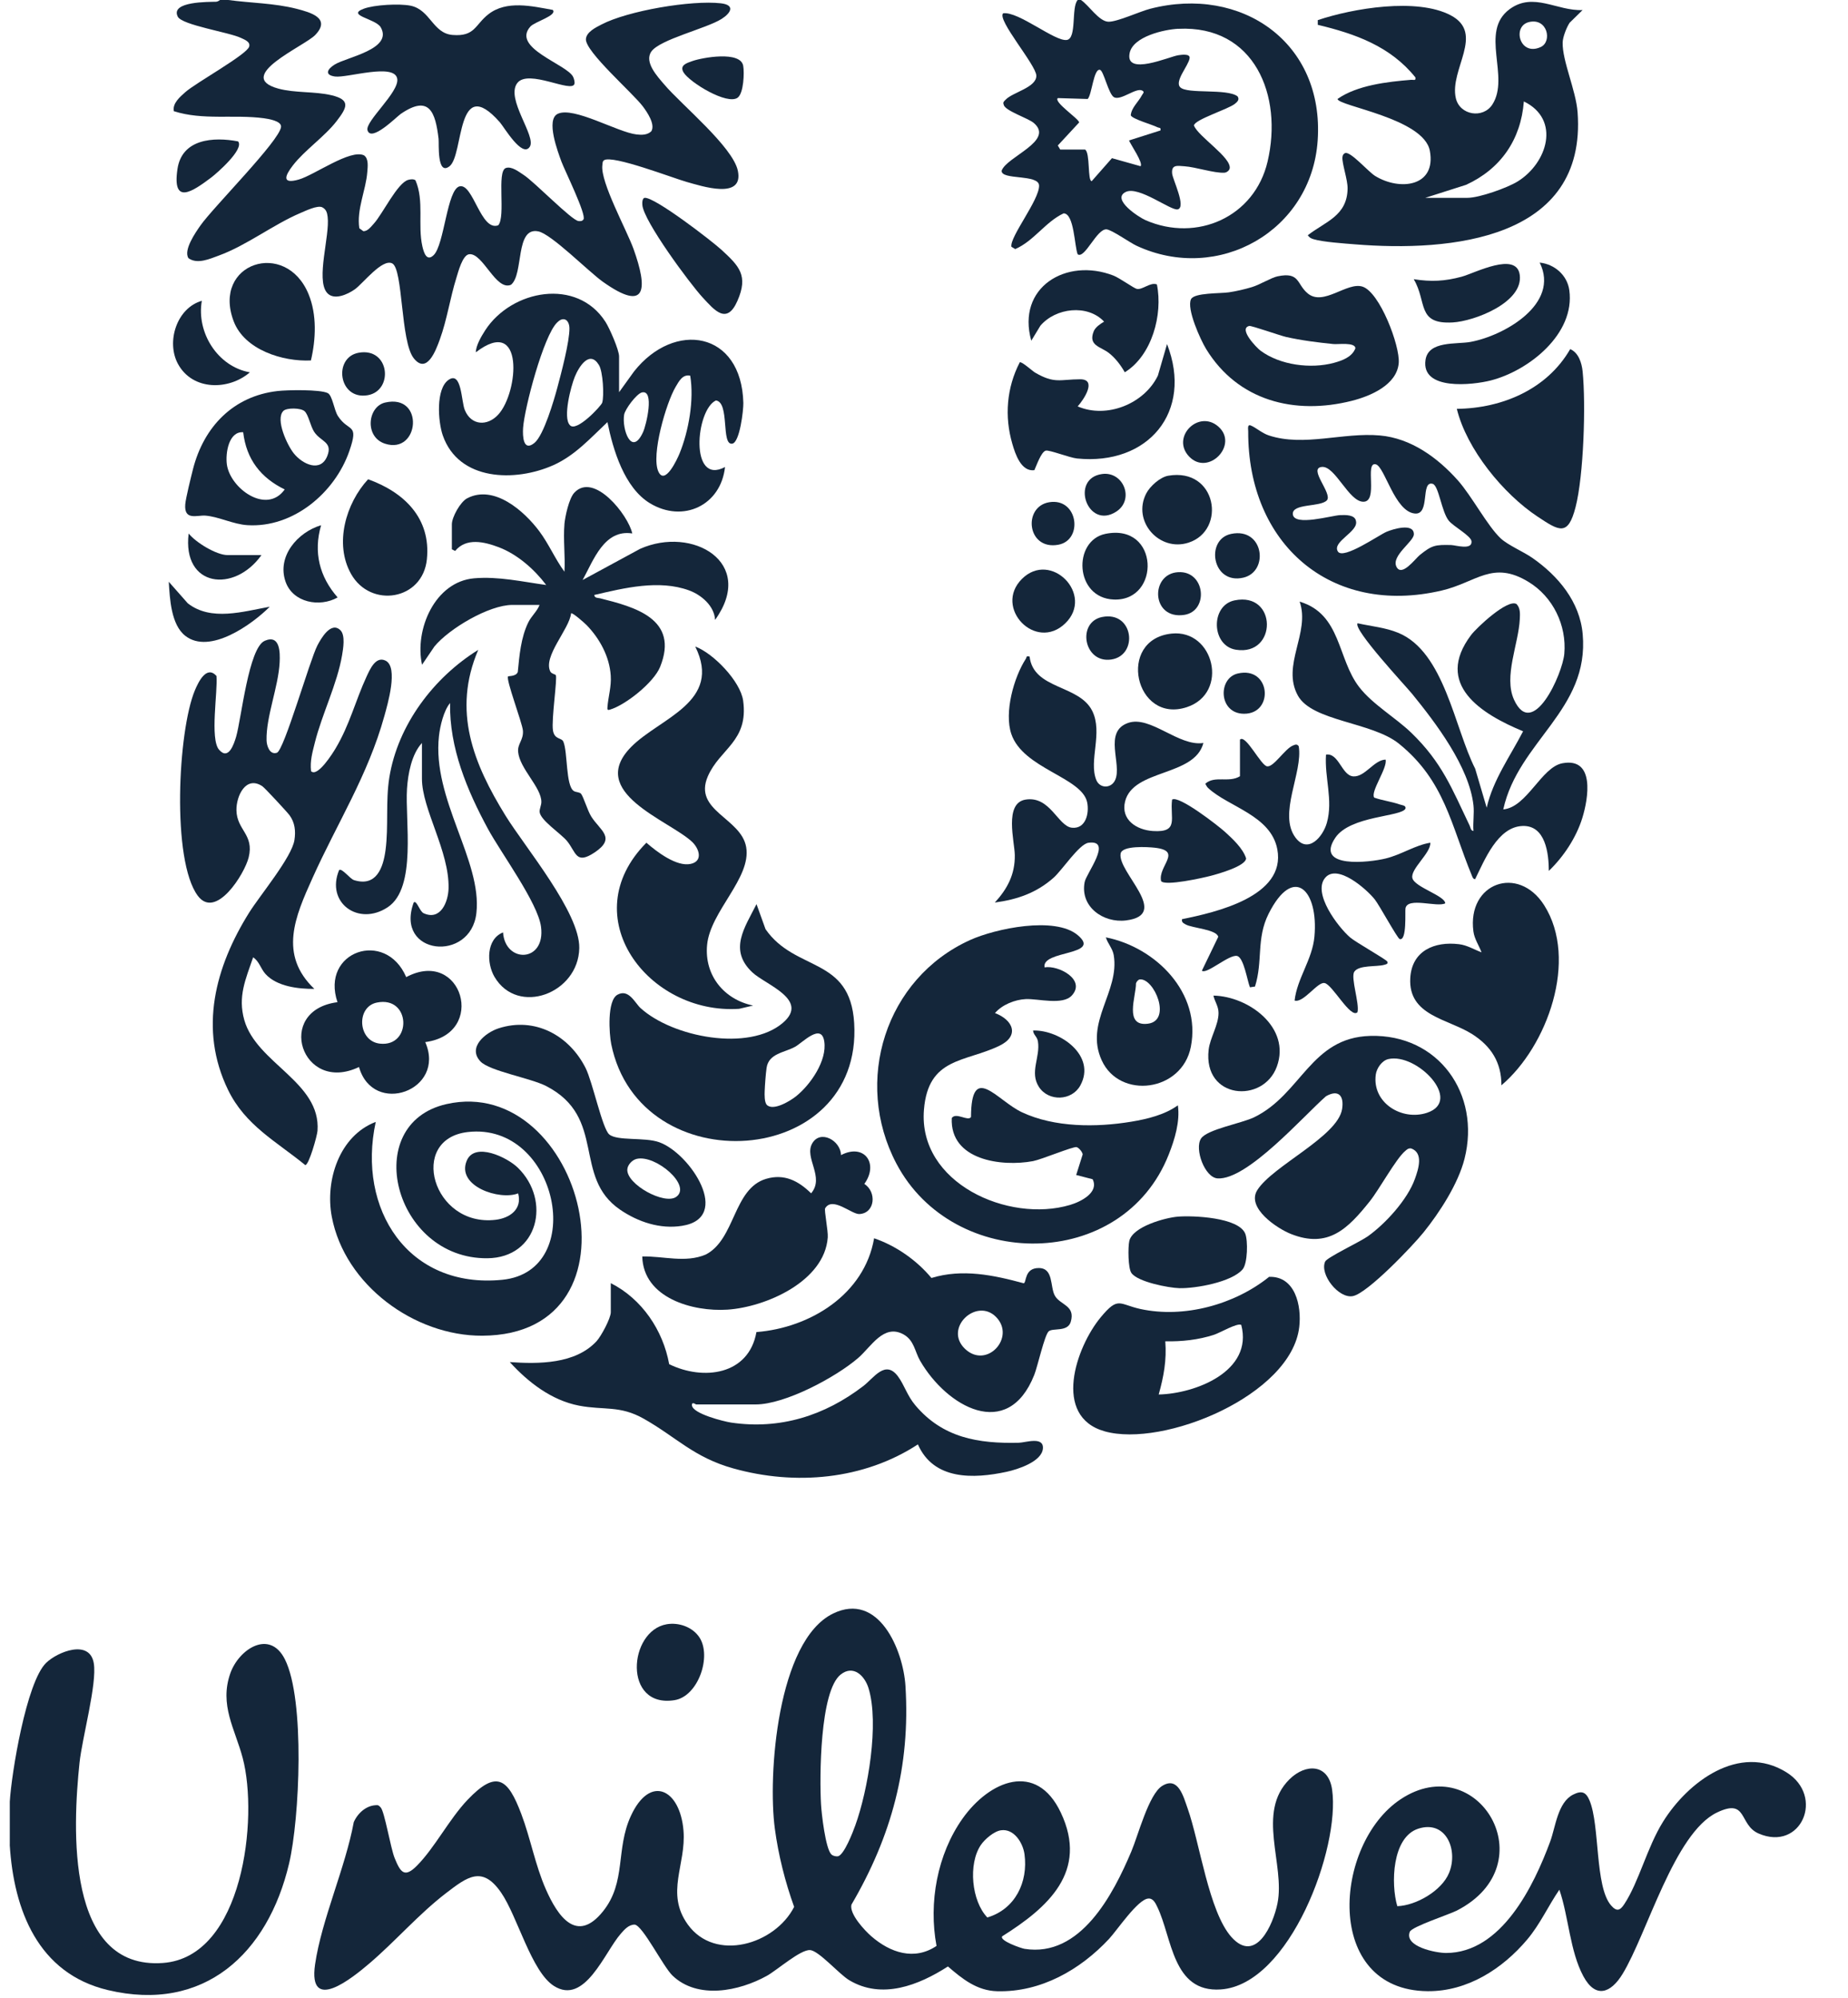
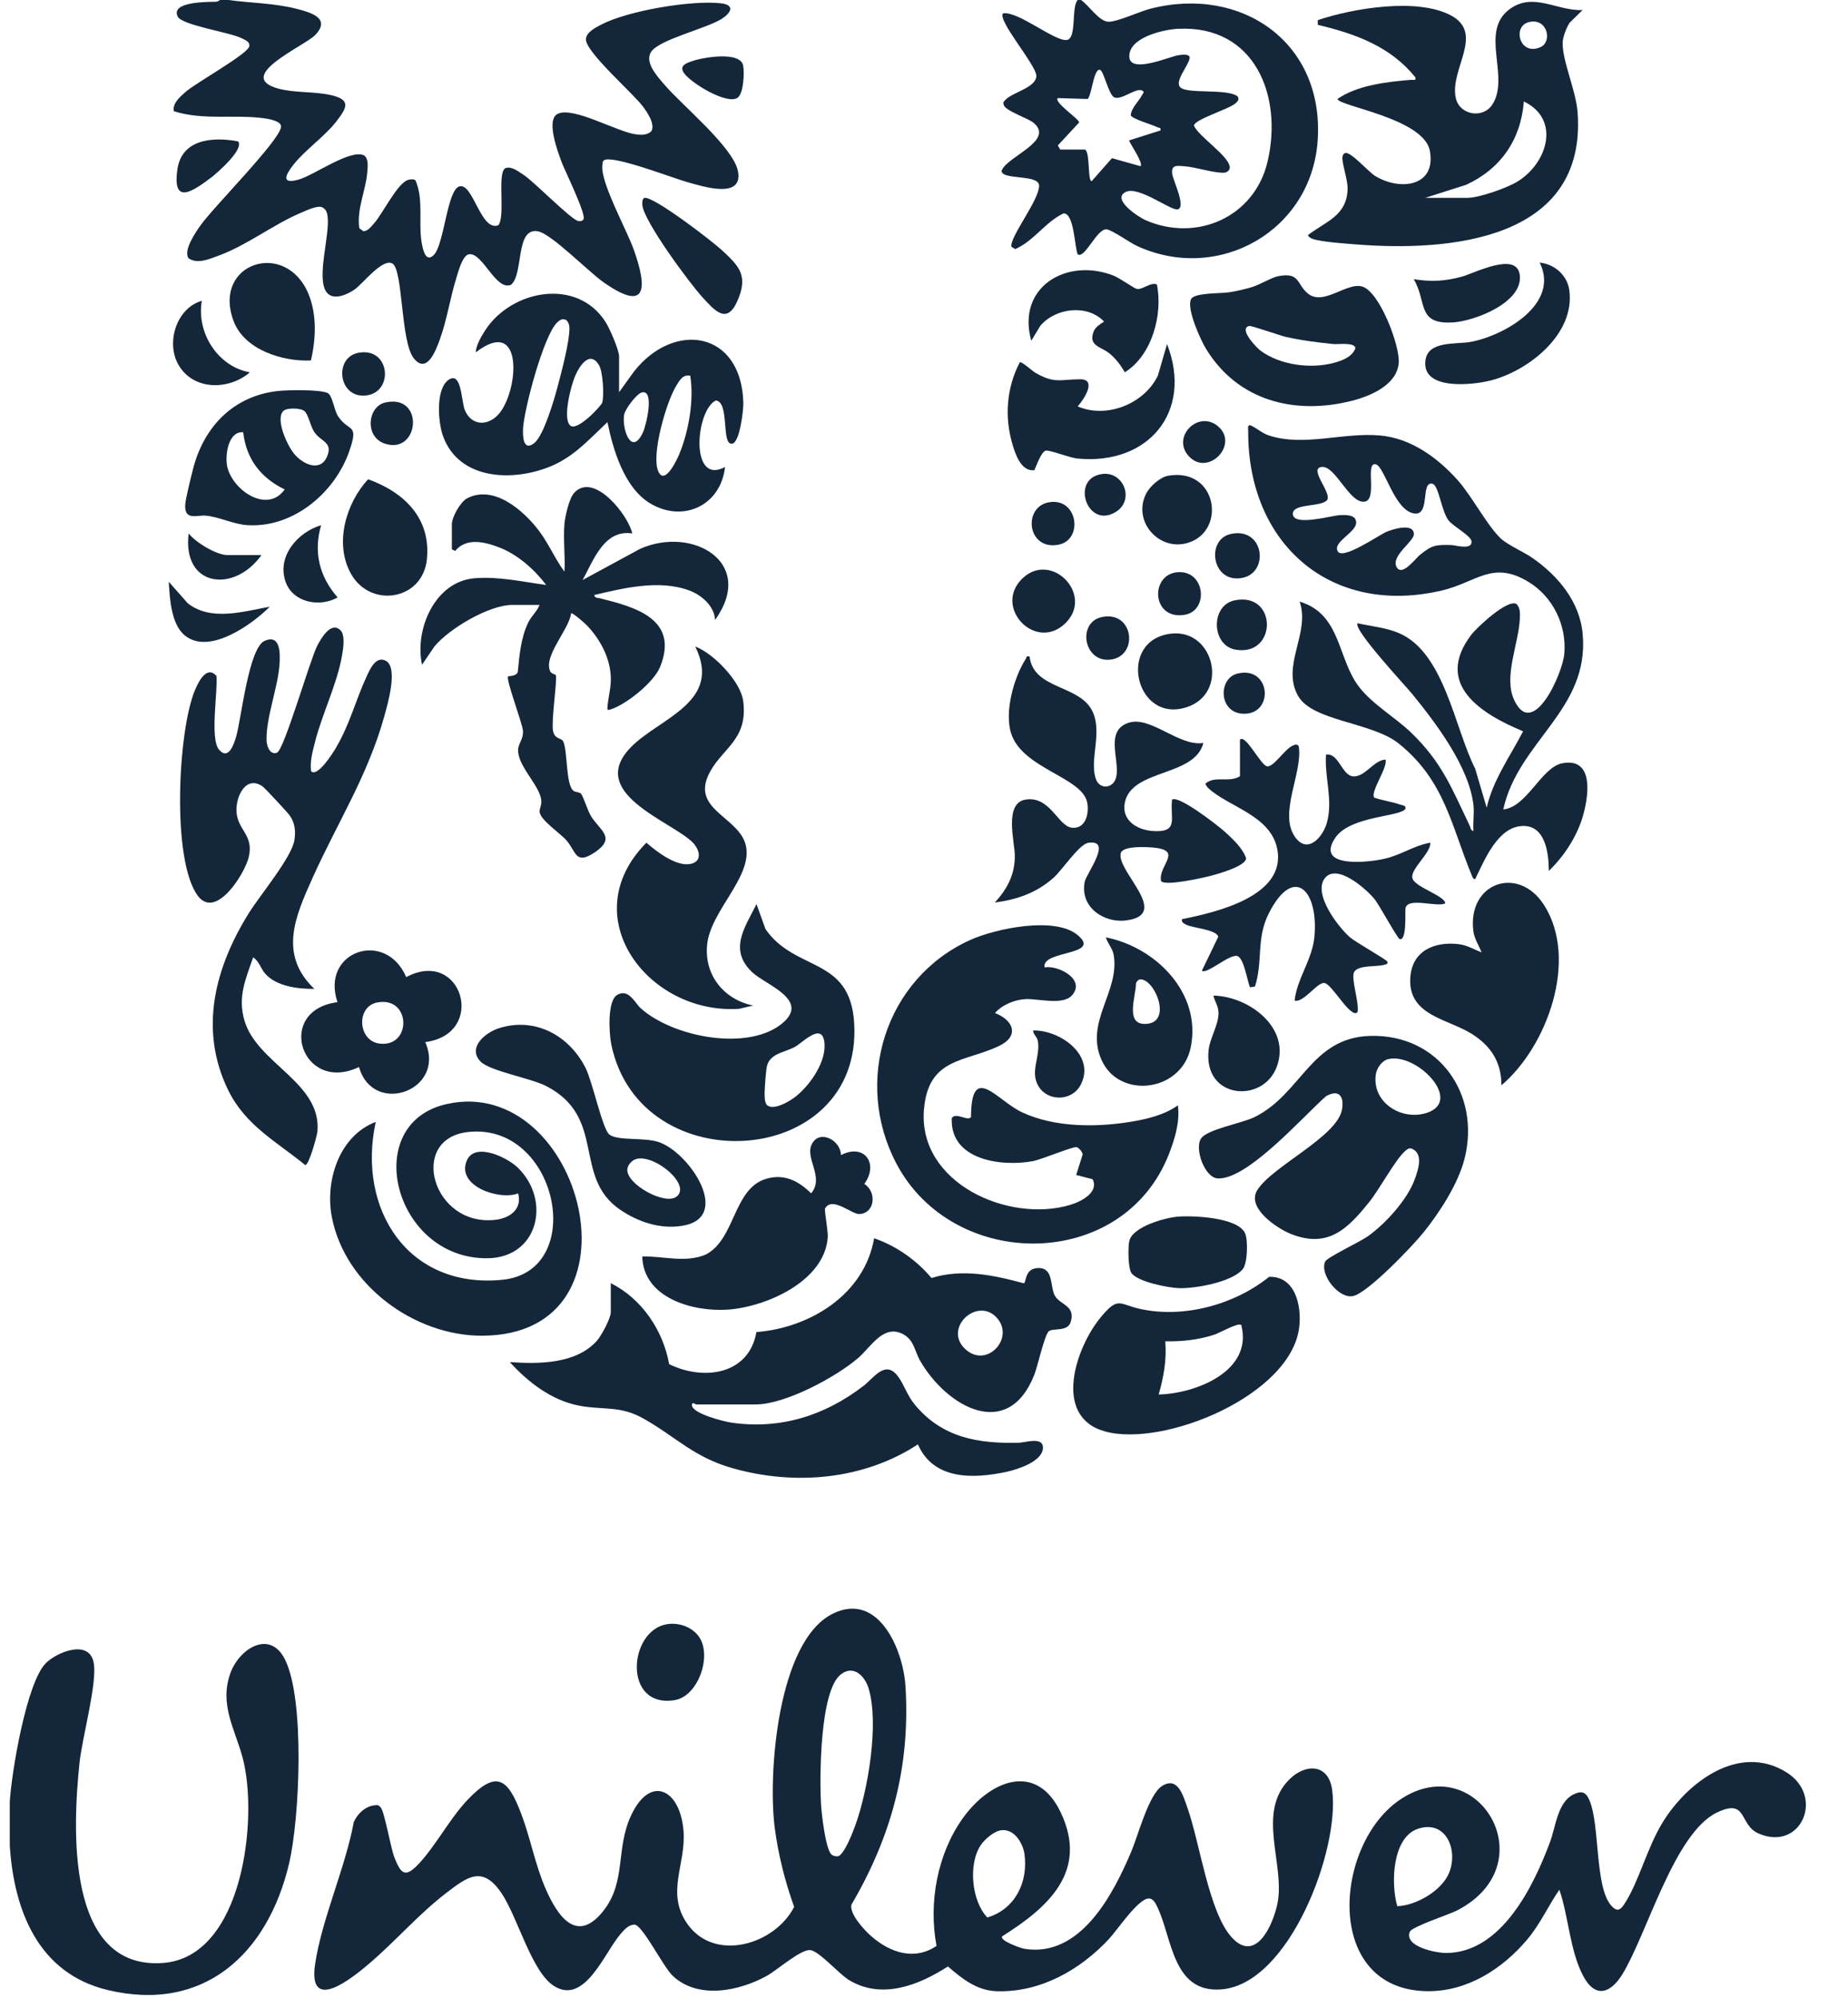
<svg xmlns="http://www.w3.org/2000/svg" width="37" height="40" viewBox="0 0 37 40" fill="none">
  <g clip-path="url(#clip0_420_12967)">
    <path d="M4.571 0C5.016 0.061 5.491 0.062 5.937 0.176C6.216 0.248 6.634 0.363 6.312 0.7C6.1 0.923 4.676 1.528 5.572 1.774C5.908 1.865 6.296 1.827 6.633 1.906C7.029 1.999 6.949 2.153 6.739 2.426C6.501 2.735 6.1 3.006 5.864 3.312C5.709 3.513 5.631 3.694 5.981 3.595C6.292 3.507 7.017 2.978 7.289 3.111C7.384 3.178 7.362 3.337 7.354 3.443C7.327 3.808 7.137 4.191 7.194 4.57L7.273 4.628C7.362 4.635 7.431 4.535 7.487 4.475C7.658 4.288 7.959 3.657 8.175 3.601C8.222 3.589 8.275 3.581 8.318 3.609C8.498 4.023 8.359 4.503 8.457 4.934C8.486 5.06 8.543 5.243 8.682 5.109C8.897 4.902 8.949 3.791 9.202 3.731C9.474 3.666 9.626 4.639 9.975 4.511C10.131 4.338 9.939 3.429 10.128 3.364C10.244 3.324 10.388 3.44 10.481 3.5C10.702 3.642 11.444 4.412 11.583 4.426C11.624 4.43 11.657 4.429 11.682 4.393C11.747 4.302 11.301 3.401 11.241 3.236C11.172 3.047 10.923 2.395 11.167 2.279C11.485 2.127 12.366 2.649 12.745 2.692C12.846 2.704 12.962 2.705 13.041 2.628C13.124 2.488 12.955 2.243 12.872 2.132C12.669 1.861 11.716 1.034 11.731 0.783C11.74 0.641 11.928 0.55 12.04 0.492C12.568 0.215 13.845 -0.001 14.433 0.066C14.725 0.1 14.634 0.261 14.446 0.38C14.141 0.572 13.213 0.788 13.041 1.032C12.892 1.245 13.166 1.535 13.305 1.698C13.646 2.099 14.674 2.941 14.773 3.419C14.896 4.01 14.043 3.724 13.753 3.644C13.491 3.572 12.258 3.094 12.093 3.209C12.06 3.233 12.065 3.274 12.06 3.31C12.019 3.647 12.546 4.601 12.684 4.984C12.965 5.767 12.965 6.279 12.065 5.638C11.785 5.438 11.04 4.686 10.778 4.633C10.309 4.537 10.491 5.491 10.231 5.702C9.928 5.831 9.671 5.063 9.395 5.09C9.26 5.104 9.174 5.446 9.137 5.565C9.011 5.968 8.951 6.398 8.806 6.797C8.729 7.008 8.547 7.507 8.283 7.172C8.017 6.835 8.073 5.385 7.853 5.274C7.654 5.173 7.273 5.67 7.107 5.791C6.963 5.894 6.679 6.026 6.543 5.857C6.324 5.584 6.606 4.724 6.56 4.342C6.55 4.258 6.532 4.192 6.451 4.15C6.354 4.106 6.119 4.221 6.017 4.264C5.469 4.497 4.942 4.912 4.381 5.117C4.196 5.185 3.949 5.297 3.773 5.169C3.669 5.008 3.914 4.656 4.013 4.515C4.271 4.147 5.6 2.818 5.627 2.54C5.638 2.42 5.367 2.379 5.279 2.367C4.681 2.288 4.06 2.413 3.48 2.226C3.451 2.068 3.602 1.942 3.708 1.847C3.92 1.657 4.943 1.094 4.989 0.933C5.017 0.835 4.894 0.793 4.826 0.76C4.592 0.646 3.644 0.504 3.559 0.333C3.405 0.024 4.183 0.04 4.325 0.035C4.368 0.033 4.401 0 4.405 0H4.571H4.571Z" fill="#14263A" />
    <path d="M21.643 0C21.802 0.106 22 0.427 22.19 0.435C22.362 0.442 22.818 0.23 23.027 0.176C24.854 -0.296 26.516 0.849 26.382 2.812C26.259 4.628 24.389 5.679 22.757 4.921C22.626 4.861 22.256 4.598 22.153 4.592C21.957 4.581 21.72 5.19 21.577 5.092C21.512 4.938 21.509 4.273 21.295 4.272C20.93 4.443 20.702 4.824 20.327 4.987L20.25 4.941C20.213 4.744 20.812 4.002 20.804 3.715C20.798 3.481 20.038 3.612 20.055 3.417C20.154 3.136 21.12 2.822 20.698 2.462C20.584 2.365 20.121 2.218 20.097 2.099C20.074 2.046 20.102 2.03 20.133 1.997C20.276 1.845 20.755 1.753 20.749 1.514C20.743 1.298 19.954 0.394 20.085 0.266C20.392 0.223 21.123 0.837 21.36 0.8C21.564 0.769 21.444 0.145 21.577 0H21.643L21.643 0ZM23.592 0.576C23.309 0.59 22.683 0.731 22.617 1.064C22.523 1.531 23.414 1.132 23.59 1.106C23.649 1.098 23.834 1.067 23.818 1.167C23.796 1.315 23.51 1.628 23.631 1.748C23.773 1.889 24.564 1.767 24.778 1.929C24.824 1.995 24.771 2.041 24.724 2.079C24.592 2.187 23.914 2.395 23.905 2.513C23.985 2.731 24.662 3.155 24.62 3.374C24.611 3.417 24.558 3.456 24.513 3.458C24.313 3.47 23.939 3.344 23.714 3.329C23.568 3.319 23.452 3.293 23.468 3.474C23.477 3.59 23.756 4.149 23.58 4.192C23.444 4.225 22.799 3.715 22.538 3.844C22.244 3.99 22.805 4.352 22.937 4.409C23.966 4.857 25.12 4.343 25.379 3.235C25.689 1.916 25.119 0.502 23.593 0.577L23.592 0.576ZM21.229 2.995H21.726C21.83 3.063 21.771 3.623 21.858 3.627L22.263 3.167L22.836 3.328C22.895 3.265 22.638 2.897 22.605 2.812L23.234 2.612C23.249 2.546 23.208 2.566 23.169 2.546C23.074 2.496 22.662 2.381 22.64 2.308C22.652 2.156 22.795 2.039 22.863 1.907C22.881 1.871 22.926 1.845 22.87 1.814C22.749 1.746 22.446 2.018 22.306 1.948C22.195 1.89 22.098 1.415 22.023 1.398C21.895 1.369 21.862 1.898 21.777 1.982L21.179 1.964C21.091 2.043 21.593 2.371 21.607 2.451L21.179 2.913L21.228 2.995H21.229Z" fill="#14263A" />
    <path d="M0.196 36.94V36.074C0.229 35.508 0.528 33.678 0.924 33.294C1.153 33.072 1.797 32.813 1.878 33.303C1.946 33.712 1.644 34.799 1.592 35.296C1.457 36.587 1.31 39.447 3.263 39.303C4.873 39.185 5.175 36.395 4.86 35.202C4.706 34.618 4.387 34.139 4.612 33.502C4.782 33.02 5.398 32.614 5.704 33.223C6.11 34.029 5.999 36.415 5.788 37.312C5.364 39.113 4.087 40.306 2.157 39.845C0.762 39.512 0.276 38.246 0.195 36.939L0.196 36.94Z" fill="#14263A" />
    <path d="M18.751 38.962C18.589 38.1 18.764 37.127 19.274 36.409C19.81 35.656 20.749 35.254 21.24 36.294C21.796 37.472 20.982 38.193 20.066 38.769C20.002 38.856 20.448 39.01 20.513 39.02C21.633 39.199 22.288 37.93 22.651 37.071C22.787 36.75 22.999 35.928 23.267 35.759C23.59 35.556 23.694 35.971 23.778 36.208C24.021 36.891 24.202 38.279 24.657 38.786C25.143 39.326 25.491 38.537 25.577 38.111C25.735 37.333 25.145 36.289 25.819 35.624C26.142 35.306 26.597 35.312 26.671 35.832C26.837 36.997 25.824 39.738 24.442 39.833C23.471 39.9 23.47 38.796 23.171 38.181C23.135 38.105 23.088 38.005 22.99 38.013C22.779 38.03 22.369 38.644 22.206 38.82C21.628 39.44 20.84 39.891 19.967 39.869C19.56 39.859 19.269 39.623 18.979 39.373C18.393 39.75 17.657 40.04 17.003 39.648C16.796 39.524 16.394 39.055 16.217 39.045C16.023 39.034 15.553 39.451 15.353 39.561C14.799 39.868 13.97 40.039 13.465 39.556C13.277 39.376 12.869 38.552 12.707 38.535C12.586 38.535 12.5 38.636 12.427 38.72C12.104 39.089 11.709 40.159 11.089 39.762C10.638 39.474 10.359 38.365 10.033 37.894C9.656 37.347 9.357 37.578 8.93 37.905C8.378 38.329 7.917 38.869 7.388 39.319C7.068 39.591 6.164 40.331 6.308 39.333C6.438 38.438 6.916 37.394 7.083 36.483C7.166 36.295 7.348 36.134 7.563 36.144C7.588 36.151 7.604 36.17 7.621 36.188C7.7 36.269 7.82 37.004 7.902 37.204C8.019 37.492 8.1 37.606 8.349 37.354C8.705 36.994 8.993 36.425 9.359 36.039C9.945 35.423 10.17 35.612 10.438 36.322C10.623 36.813 10.716 37.343 10.928 37.826C11.166 38.367 11.547 38.928 12.075 38.267C12.543 37.681 12.323 37.03 12.63 36.361C13.014 35.522 13.617 35.817 13.685 36.656C13.74 37.335 13.317 37.901 13.771 38.533C14.319 39.293 15.517 38.933 15.9 38.18C15.721 37.685 15.584 37.141 15.514 36.617C15.37 35.548 15.562 32.851 16.679 32.307C17.589 31.863 18.084 33.032 18.129 33.759C18.229 35.366 17.851 36.763 17.047 38.136C17.002 38.321 17.311 38.652 17.447 38.77C17.823 39.096 18.304 39.262 18.75 38.962L18.751 38.962ZM16.645 37.129C16.676 37.16 16.735 37.173 16.778 37.167C16.903 37.136 17.079 36.676 17.125 36.547C17.378 35.846 17.606 34.513 17.39 33.803C17.313 33.552 17.087 33.328 16.834 33.526C16.411 33.856 16.408 35.602 16.438 36.123C16.448 36.309 16.528 37.016 16.645 37.129L16.645 37.129ZM20.043 36.646C19.902 36.665 19.717 36.825 19.638 36.941C19.381 37.322 19.452 38.063 19.768 38.392C20.325 38.227 20.588 37.685 20.512 37.125C20.48 36.895 20.301 36.61 20.043 36.646Z" fill="#14263A" />
    <path d="M12.23 25.692C12.852 26.007 13.274 26.632 13.398 27.314C14.079 27.647 14.991 27.536 15.145 26.671C16.218 26.587 17.308 25.919 17.501 24.793C17.938 24.942 18.353 25.232 18.649 25.588C19.268 25.399 19.889 25.529 20.496 25.694C20.555 25.685 20.505 25.387 20.799 25.389C21.095 25.39 21.022 25.755 21.117 25.937C21.219 26.131 21.538 26.132 21.438 26.467C21.376 26.674 21.079 26.584 20.997 26.656C20.914 26.728 20.773 27.366 20.707 27.53C20.175 28.869 18.952 28.163 18.422 27.245C18.314 27.058 18.305 26.836 18.087 26.716C17.692 26.501 17.443 26.964 17.184 27.188C16.738 27.574 15.72 28.12 15.13 28.12H13.936C13.932 28.12 13.848 28.055 13.854 28.137C13.865 28.305 14.492 28.461 14.636 28.483C15.617 28.629 16.512 28.344 17.283 27.753C17.494 27.593 17.724 27.217 17.978 27.557C18.108 27.732 18.159 27.938 18.327 28.138C18.877 28.79 19.588 28.907 20.401 28.887C20.532 28.884 20.896 28.755 20.881 28.999C20.864 29.266 20.372 29.422 20.153 29.469C19.493 29.611 18.694 29.64 18.378 28.92C17.291 29.63 15.921 29.748 14.682 29.401C13.89 29.18 13.542 28.775 12.889 28.406C12.408 28.134 12.091 28.24 11.592 28.144C11.041 28.037 10.576 27.677 10.207 27.272C10.783 27.312 11.52 27.314 11.945 26.853C12.035 26.755 12.229 26.396 12.229 26.273V25.691L12.23 25.692ZM19.942 26.368C19.552 25.973 18.886 26.593 19.322 27.008C19.758 27.421 20.343 26.775 19.942 26.368Z" fill="#14263A" />
    <path d="M29.501 16.122C29.415 15.354 28.75 14.479 28.274 13.894C28.147 13.738 27.084 12.6 27.181 12.479C27.456 12.541 27.735 12.563 27.999 12.672C28.919 13.054 29.122 14.578 29.535 15.39L29.766 16.172C29.893 15.614 30.236 15.143 30.495 14.642C29.66 14.297 28.707 13.704 29.454 12.714C29.567 12.565 30.186 11.985 30.363 12.094C30.442 12.175 30.434 12.29 30.429 12.395C30.405 12.893 30.102 13.544 30.313 14.009C30.686 14.828 31.284 13.496 31.32 13.09C31.37 12.519 31.093 11.95 30.605 11.652C29.882 11.211 29.564 11.66 28.865 11.824C26.639 12.345 24.981 10.885 24.991 8.636C24.991 8.592 24.97 8.49 25.042 8.519C25.145 8.56 25.265 8.673 25.406 8.719C26.108 8.949 26.89 8.653 27.628 8.719C28.25 8.774 28.784 9.164 29.187 9.616C29.471 9.936 29.78 10.531 30.048 10.781C30.197 10.919 30.5 11.044 30.685 11.174C31.196 11.53 31.631 12.047 31.688 12.696C31.825 14.215 30.398 14.838 30.098 16.206C30.573 16.164 30.86 15.36 31.282 15.282C31.94 15.16 31.802 15.987 31.68 16.38C31.558 16.772 31.305 17.155 31.01 17.437C31.009 17.094 30.946 16.519 30.481 16.538C29.984 16.558 29.724 17.221 29.534 17.604C29.49 17.6 29.48 17.556 29.466 17.523C29.053 16.525 28.928 15.633 28.01 14.891C27.469 14.454 26.273 14.445 25.986 13.928C25.65 13.32 26.239 12.668 26.021 12.046C26.858 12.296 26.772 13.19 27.215 13.759C27.482 14.104 27.942 14.368 28.259 14.674C28.874 15.27 29.07 15.79 29.425 16.531C29.444 16.571 29.443 16.63 29.501 16.638C29.488 16.473 29.519 16.284 29.501 16.122V16.122ZM26.787 11.043C26.894 11.212 27.609 10.712 27.76 10.648C27.881 10.596 28.311 10.461 28.308 10.698C28.306 10.844 27.851 11.128 27.959 11.347C28.064 11.56 28.336 11.187 28.424 11.115C28.67 10.916 28.734 10.905 29.055 10.913C29.146 10.916 29.479 11.021 29.462 10.838C29.453 10.729 29.102 10.542 29.008 10.427C28.86 10.246 28.808 9.72 28.683 9.687C28.437 9.622 28.642 10.312 28.327 10.282C27.921 10.243 27.725 9.342 27.546 9.297C27.314 9.239 27.606 10.048 27.296 10.046C27.005 10.045 26.733 9.327 26.468 9.349C26.181 9.372 26.684 9.88 26.567 10.017C26.442 10.157 25.862 10.074 25.885 10.298C25.91 10.544 26.666 10.32 26.831 10.314C26.933 10.31 27.129 10.302 27.149 10.433C27.201 10.649 26.662 10.845 26.787 11.043H26.787Z" fill="#14263A" />
    <path d="M6.817 12.62C6.917 12.721 6.871 12.989 6.849 13.119C6.751 13.696 6.446 14.3 6.304 14.868C6.256 15.062 6.204 15.236 6.228 15.441C6.358 15.569 6.665 15.076 6.719 14.985C7.001 14.514 7.119 14.021 7.34 13.545C7.406 13.404 7.522 13.13 7.72 13.228C7.982 13.357 7.757 14.112 7.696 14.335C7.366 15.529 6.749 16.483 6.256 17.582C5.909 18.352 5.575 19.114 6.294 19.8C5.972 19.802 5.544 19.753 5.316 19.502C5.22 19.396 5.187 19.242 5.068 19.168C4.919 19.605 4.757 19.953 4.892 20.426C5.139 21.292 6.428 21.667 6.357 22.642C6.35 22.74 6.186 23.327 6.112 23.328C5.529 22.851 4.912 22.535 4.565 21.82C3.974 20.601 4.311 19.356 4.988 18.273C5.201 17.932 5.842 17.165 5.895 16.82C5.923 16.64 5.905 16.471 5.797 16.323C5.75 16.259 5.298 15.771 5.251 15.741C4.921 15.524 4.729 15.938 4.734 16.224C4.742 16.624 5.092 16.706 4.979 17.166C4.899 17.495 4.322 18.422 3.96 17.935C3.433 17.227 3.562 14.633 3.902 13.822C3.973 13.653 4.136 13.314 4.334 13.534C4.363 13.842 4.199 14.795 4.386 15.011C4.576 15.231 4.684 14.898 4.728 14.75C4.833 14.386 4.978 12.969 5.301 12.83C5.607 12.699 5.609 13.06 5.599 13.262C5.574 13.755 5.325 14.35 5.337 14.823C5.339 14.928 5.398 15.12 5.544 15.072C5.688 15.025 6.201 13.22 6.355 12.923C6.427 12.785 6.628 12.431 6.818 12.621L6.817 12.62Z" fill="#14263A" />
    <path d="M20.914 19.369C21.189 19.32 21.751 19.615 21.459 19.933C21.275 20.133 20.782 19.993 20.538 20.004C20.319 20.015 20.066 20.115 19.921 20.284C20.284 20.421 20.421 20.74 20.009 20.939C19.321 21.272 18.585 21.166 18.499 22.218C18.378 23.687 20.19 24.494 21.426 24.125C21.639 24.062 22.009 23.876 21.876 23.611L21.547 23.526L21.677 23.114C21.672 23.064 21.599 22.978 21.554 22.968C21.485 22.952 20.855 23.215 20.684 23.248C20.054 23.366 19.017 23.231 19.056 22.386C19.139 22.262 19.38 22.459 19.441 22.366C19.446 21.257 19.958 22.034 20.461 22.27C21.114 22.576 21.949 22.575 22.649 22.459C22.97 22.406 23.318 22.322 23.583 22.131C23.629 22.455 23.52 22.813 23.401 23.114C22.477 25.461 19.088 25.463 17.947 23.297C17.079 21.649 17.727 19.589 19.424 18.821C19.931 18.592 21.12 18.341 21.576 18.722C22.077 19.14 20.847 19.019 20.914 19.369V19.369Z" fill="#14263A" />
    <path d="M31.221 37.836C30.997 38.163 30.834 38.53 30.576 38.835C30.081 39.422 29.379 39.874 28.586 39.868C26.488 39.852 26.696 36.919 28.043 36.025C29.584 35.002 30.979 37.324 29.168 38.254C29.011 38.334 28.267 38.576 28.227 38.678C28.108 38.977 28.753 39.103 28.951 39.103C30.062 39.103 30.71 37.758 31.038 36.87C31.144 36.584 31.187 36.087 31.497 35.932C31.666 35.847 31.753 35.877 31.825 36.049C32.034 36.547 31.93 37.77 32.254 38.148C32.367 38.279 32.434 38.258 32.521 38.125C32.814 37.681 32.976 36.99 33.297 36.475C33.791 35.68 34.822 34.896 35.768 35.486C36.541 35.967 36.061 37.081 35.21 36.711C34.81 36.538 34.994 35.993 34.374 36.292C33.522 36.704 32.978 38.717 32.487 39.522C32.251 39.91 31.945 40.022 31.701 39.568C31.431 39.066 31.407 38.375 31.221 37.836ZM27.976 38.166C28.351 38.154 28.867 37.858 29.013 37.499C29.2 37.044 28.954 36.435 28.397 36.614C27.869 36.784 27.845 37.721 27.976 38.166Z" fill="#14263A" />
    <path d="M31.686 0.201L31.426 0.456C31.365 0.55 31.29 0.739 31.287 0.851C31.278 1.219 31.553 1.807 31.586 2.248C31.774 4.803 29.039 5.047 27.128 4.892C26.918 4.875 26.487 4.846 26.302 4.79C26.246 4.773 26.218 4.758 26.184 4.71C26.537 4.436 26.972 4.324 26.981 3.777C26.985 3.6 26.865 3.269 26.878 3.145C26.883 3.105 26.896 3.081 26.933 3.064C27.044 3.031 27.394 3.437 27.531 3.522C28.025 3.827 28.761 3.739 28.628 3.02C28.508 2.367 26.784 2.123 26.78 1.981C27.174 1.705 27.779 1.637 28.255 1.598C28.304 1.594 28.351 1.625 28.338 1.549C27.838 0.927 27.136 0.677 26.384 0.497V0.403C27.089 0.166 28.369 -0.05 29.045 0.306C29.738 0.671 29.015 1.392 29.148 1.966C29.227 2.308 29.691 2.381 29.878 2.095C30.242 1.536 29.613 0.633 30.226 0.183C30.702 -0.167 31.179 0.226 31.686 0.201L31.686 0.201ZM30.616 0.441C30.267 0.521 30.427 1.138 30.849 0.941C31.081 0.833 30.985 0.356 30.616 0.441ZM28.537 3.961H29.382C29.618 3.961 30.174 3.763 30.383 3.635C30.983 3.266 31.252 2.391 30.51 2.031C30.451 2.797 30.047 3.381 29.355 3.7L28.537 3.961Z" fill="#14263A" />
    <path d="M11.3 10.499C11.314 10.341 11.392 9.98 11.498 9.866C11.891 9.442 12.58 10.314 12.659 10.681C12.097 10.593 11.883 11.217 11.665 11.613L12.816 10.989C13.864 10.523 15.144 11.262 14.317 12.412C14.303 12.132 14.042 11.911 13.796 11.821C13.194 11.601 12.497 11.773 11.897 11.913C11.91 11.98 11.967 11.968 12.013 11.979C12.697 12.151 13.608 12.387 13.216 13.354C13.09 13.665 12.526 14.116 12.211 14.209C12.159 14.224 12.159 14.205 12.162 14.159C12.178 13.947 12.243 13.751 12.228 13.527C12.203 13.145 12.006 12.785 11.745 12.516C11.706 12.476 11.462 12.259 11.434 12.28C11.4 12.597 10.868 13.142 11.018 13.445C11.041 13.491 11.117 13.499 11.128 13.518C11.163 13.578 11.037 14.41 11.071 14.624C11.101 14.812 11.244 14.767 11.279 14.849C11.368 15.056 11.325 15.729 11.487 15.837C11.53 15.866 11.606 15.857 11.635 15.895C11.686 15.963 11.764 16.232 11.838 16.349C12.01 16.625 12.345 16.773 11.908 17.066C11.525 17.323 11.538 17.064 11.351 16.837C11.229 16.69 10.814 16.42 10.804 16.254C10.801 16.193 10.839 16.125 10.839 16.056C10.84 15.764 10.404 15.391 10.374 15.054C10.359 14.891 10.483 14.819 10.47 14.63C10.458 14.474 10.122 13.597 10.173 13.543C10.183 13.533 10.335 13.546 10.367 13.454C10.399 13.124 10.429 12.768 10.575 12.466C10.641 12.331 10.751 12.245 10.803 12.112H10.257C9.793 12.112 8.992 12.586 8.698 12.944L8.45 13.31C8.296 12.606 8.707 11.647 9.493 11.579C9.978 11.537 10.46 11.648 10.936 11.713C10.698 11.398 10.359 11.098 9.984 10.956C9.695 10.847 9.335 10.761 9.113 11.031L9.047 10.998V10.498C9.047 10.355 9.216 10.048 9.355 9.976C9.894 9.697 10.497 10.234 10.798 10.637C10.989 10.893 11.113 11.19 11.301 11.447C11.32 11.139 11.274 10.802 11.301 10.498L11.3 10.499Z" fill="#14263A" />
    <path d="M7.523 22.463C7.144 24.206 8.167 25.813 10.059 25.624C11.777 25.452 11.167 22.46 9.366 22.666C8.163 22.804 8.66 24.573 9.923 24.423C10.208 24.389 10.459 24.211 10.374 23.894C10.007 24.04 9.134 23.753 9.344 23.242C9.503 22.855 10.159 23.174 10.37 23.382C11.04 24.038 10.778 25.183 9.759 25.193C7.889 25.212 7.196 22.499 8.941 22.106C11.656 21.495 13.027 26.729 9.655 26.744C8.299 26.75 6.902 25.729 6.643 24.362C6.506 23.64 6.791 22.742 7.523 22.463V22.463Z" fill="#14263A" />
    <path d="M27.437 20.741C28.799 20.704 29.651 21.904 29.322 23.202C29.196 23.701 28.823 24.277 28.502 24.675C28.286 24.944 27.38 25.895 27.086 25.951C26.802 26.006 26.416 25.515 26.532 25.259C26.569 25.176 27.233 24.863 27.387 24.753C27.741 24.5 28.181 24.019 28.329 23.603C28.399 23.409 28.506 23.084 28.253 22.994C28.197 22.989 28.174 23.011 28.136 23.044C27.95 23.198 27.617 23.814 27.422 24.057C26.984 24.605 26.591 25 25.852 24.709C25.568 24.598 24.95 24.184 25.173 23.829C25.477 23.344 26.783 22.758 26.871 22.206C26.913 21.941 26.801 21.806 26.549 21.949C26.106 22.335 24.972 23.634 24.377 23.594C24.12 23.576 23.912 23.004 24.046 22.797C24.166 22.612 24.858 22.493 25.111 22.37C26.059 21.908 26.241 20.773 27.436 20.741H27.437ZM27.798 21.205C27.666 21.235 27.562 21.39 27.545 21.518C27.47 22.081 28.067 22.447 28.57 22.281C29.3 22.039 28.367 21.076 27.798 21.205Z" fill="#14263A" />
    <path d="M12.395 7.853L12.694 7.438C13.501 6.415 14.848 6.627 14.883 8.069C14.886 8.209 14.812 8.857 14.662 8.883C14.431 8.924 14.616 8.056 14.334 8.018C13.928 8.206 13.802 9.731 14.516 9.351C14.433 10.119 13.677 10.477 13.014 10.077C12.501 9.767 12.274 9.008 12.162 8.452C11.823 8.77 11.515 9.118 11.081 9.313C10.32 9.653 9.185 9.637 8.865 8.717C8.771 8.447 8.72 7.785 8.982 7.605C9.245 7.425 9.234 8.035 9.306 8.209C9.434 8.523 9.758 8.538 9.975 8.302C10.386 7.855 10.503 6.302 9.527 7.054C9.528 6.92 9.635 6.736 9.716 6.611C10.244 5.8 11.554 5.555 12.123 6.445C12.204 6.571 12.395 7.006 12.395 7.137V7.853V7.853ZM11.259 6.393C11.219 6.399 11.183 6.43 11.154 6.458C10.883 6.721 10.5 8.169 10.473 8.569C10.462 8.731 10.475 9.056 10.703 8.866C10.888 8.711 11.092 8.011 11.159 7.761C11.235 7.479 11.405 6.837 11.401 6.571C11.4 6.485 11.362 6.378 11.259 6.393ZM11.409 8.511C11.534 8.668 12.038 8.127 12.057 8.063C12.099 7.922 12.072 7.44 11.992 7.309C11.804 7 11.591 7.341 11.508 7.545C11.431 7.734 11.266 8.361 11.409 8.511ZM13.819 7.522C13.667 7.49 13.595 7.632 13.529 7.743C13.339 8.061 13.031 9.114 13.182 9.442C13.313 9.728 13.56 9.192 13.604 9.084C13.789 8.631 13.9 8.005 13.819 7.522ZM12.851 7.858C12.744 7.885 12.514 8.193 12.496 8.304C12.449 8.596 12.646 9.153 12.875 8.652C12.938 8.517 13.112 7.793 12.85 7.858H12.851Z" fill="#14263A" />
    <path d="M15.08 20.133L14.798 20.199C12.977 20.32 11.479 18.347 12.942 16.873C13.146 17.052 13.547 17.36 13.83 17.297C14.08 17.242 14.001 16.991 13.855 16.854C13.39 16.42 11.735 15.867 12.639 14.953C13.212 14.374 14.47 14.056 13.92 12.945C14.283 13.08 14.825 13.641 14.879 14.029C14.991 14.844 14.412 14.99 14.172 15.544C13.873 16.237 14.84 16.374 14.94 16.963C15.045 17.583 14.218 18.248 14.157 18.923C14.101 19.53 14.497 20.014 15.081 20.134L15.08 20.133Z" fill="#14263A" />
    <path d="M20.614 13.145C20.692 13.81 21.603 13.703 21.868 14.233C22.087 14.672 21.794 15.228 21.949 15.616C22.019 15.791 22.25 15.792 22.328 15.616C22.47 15.299 22.084 14.652 22.585 14.475C23.031 14.317 23.599 14.953 24.094 14.876C23.919 15.553 22.688 15.393 22.526 16.047C22.436 16.413 22.756 16.618 23.084 16.639C23.617 16.673 23.419 16.38 23.467 16.01C23.599 15.916 24.394 16.536 24.526 16.656C24.683 16.8 24.882 16.982 24.949 17.185C24.945 17.343 24.383 17.499 24.241 17.536C24.09 17.576 23.323 17.748 23.247 17.641C23.18 17.339 23.69 17.036 23.117 16.973C22.982 16.958 22.467 16.925 22.437 17.09C22.368 17.461 23.458 18.315 22.544 18.429C22.094 18.485 21.622 18.159 21.716 17.663C21.748 17.487 22.286 16.808 21.794 16.874C21.608 16.898 21.271 17.416 21.096 17.573C20.752 17.878 20.369 18.01 19.918 18.071C20.169 17.797 20.324 17.506 20.318 17.121C20.314 16.847 20.099 16.08 20.533 16.01C21.026 15.93 21.182 16.544 21.462 16.573C21.737 16.601 21.812 16.287 21.767 16.065C21.663 15.561 20.483 15.393 20.248 14.695C20.103 14.265 20.297 13.564 20.54 13.189C20.561 13.156 20.536 13.129 20.614 13.146V13.145Z" fill="#14263A" />
    <path d="M15.147 18.104L15.327 18.604C15.925 19.466 17.02 19.145 17.102 20.483C17.28 23.408 12.805 23.698 12.238 20.906C12.196 20.698 12.152 20.034 12.362 19.917C12.589 19.791 12.713 20.083 12.825 20.184C13.465 20.767 14.991 21.064 15.674 20.48C16.217 20.015 15.328 19.719 15.062 19.468C14.585 19.018 14.909 18.575 15.146 18.104H15.147ZM15.353 22.122C15.483 22.252 15.826 22.041 15.942 21.947C16.228 21.716 16.562 21.236 16.503 20.851C16.445 20.473 16.07 20.876 15.919 20.959C15.704 21.078 15.389 21.09 15.348 21.384C15.331 21.504 15.315 21.72 15.31 21.845C15.307 21.916 15.304 22.072 15.353 22.121V22.122Z" fill="#14263A" />
    <path d="M24.825 14.81C24.941 14.69 25.25 15.342 25.374 15.344C25.505 15.357 25.729 14.989 25.887 14.927C25.935 14.908 25.967 14.891 26.003 14.942C26.09 15.47 25.584 16.297 25.938 16.771C26.186 17.103 26.486 16.76 26.566 16.474C26.694 16.02 26.517 15.569 26.549 15.109C26.808 15.07 26.863 15.53 27.096 15.545C27.332 15.559 27.51 15.214 27.742 15.209C27.784 15.377 27.433 15.852 27.514 15.97C27.68 16.029 27.859 16.049 28.025 16.107C28.07 16.123 28.156 16.124 28.14 16.19C28.062 16.357 27.034 16.328 26.734 16.775C26.316 17.398 27.423 17.268 27.743 17.189C28.063 17.111 28.327 16.924 28.637 16.873C28.652 17.08 28.235 17.398 28.278 17.581C28.321 17.763 28.933 17.934 28.936 18.087C28.771 18.172 28.185 17.954 28.14 18.186C28.128 18.251 28.172 18.84 28.025 18.803C27.979 18.791 27.615 18.12 27.524 18.007C27.361 17.803 26.779 17.288 26.534 17.573C26.27 17.88 26.79 18.561 27.031 18.769C27.149 18.87 27.759 19.212 27.776 19.253C27.797 19.305 27.747 19.308 27.711 19.319C27.56 19.361 27.205 19.318 27.115 19.457C27.039 19.575 27.223 20.094 27.179 20.267C27.041 20.404 26.674 19.705 26.519 19.683C26.38 19.653 26.1 20.086 25.92 20.034C25.969 19.589 26.276 19.213 26.317 18.753C26.402 17.82 25.899 17.301 25.399 18.297C25.149 18.797 25.289 19.241 25.127 19.753L25.026 19.768C24.974 19.644 24.904 19.174 24.77 19.141C24.613 19.101 24.155 19.518 24.064 19.435L24.391 18.758C24.363 18.61 23.868 18.582 23.742 18.511C23.696 18.484 23.654 18.47 23.666 18.404C24.336 18.268 25.751 17.95 25.574 17.005C25.446 16.323 24.588 16.154 24.188 15.777C24.161 15.752 24.15 15.722 24.132 15.692C24.322 15.521 24.604 15.68 24.826 15.542V14.81L24.825 14.81Z" fill="#14263A" />
-     <path d="M8.449 14.875C8.241 15.1 8.169 15.492 8.149 15.789C8.106 16.424 8.35 17.774 7.764 18.164C7.177 18.554 6.517 18.073 6.79 17.42C6.846 17.377 7.009 17.598 7.088 17.622C7.535 17.762 7.672 17.376 7.719 17.021C7.782 16.543 7.718 16.049 7.795 15.567C7.965 14.513 8.684 13.564 9.575 13.012C9.052 14.235 9.478 15.29 10.125 16.337C10.518 16.971 11.611 18.271 11.598 18.983C11.582 19.893 10.364 20.349 9.9 19.558C9.74 19.285 9.734 18.803 10.072 18.669C10.113 19.293 10.928 19.276 10.832 18.555C10.769 18.076 10.028 17.074 9.769 16.595C9.351 15.823 8.995 14.972 9.011 14.076C8.883 14.23 8.811 14.538 8.789 14.735C8.647 16.002 9.657 17.232 9.538 18.283C9.425 19.282 7.896 19.125 8.283 18.07C8.341 18.013 8.401 18.249 8.482 18.285C8.823 18.44 8.974 18.056 8.981 17.787C8.998 17.041 8.448 16.204 8.448 15.591V14.875H8.449Z" fill="#14263A" />
    <path d="M25.411 25.565C25.932 25.549 26.063 26.142 26.013 26.57C25.854 27.937 23.291 28.991 22.116 28.658C21.066 28.361 21.542 26.974 22.039 26.374C22.393 25.948 22.403 26.115 22.833 26.209C23.706 26.399 24.719 26.122 25.41 25.565L25.411 25.565ZM24.852 26.528C24.777 26.48 24.426 26.686 24.31 26.724C23.997 26.827 23.661 26.863 23.331 26.856C23.361 27.23 23.299 27.565 23.199 27.921C23.935 27.905 25.095 27.455 24.852 26.528Z" fill="#14263A" />
-     <path d="M11.069 0.2C11.16 0.311 10.707 0.434 10.62 0.531C10.231 0.961 11.352 1.286 11.475 1.539C11.492 1.575 11.51 1.638 11.502 1.676C11.46 1.877 10.577 1.371 10.356 1.664C10.119 1.98 10.744 2.728 10.607 2.939C10.456 3.17 10.093 2.545 10.007 2.447C9.128 1.452 9.292 3.106 8.999 3.33C8.744 3.525 8.792 2.872 8.781 2.779C8.718 2.249 8.598 1.886 8.022 2.282C7.939 2.34 7.43 2.855 7.358 2.608C7.306 2.432 7.991 1.85 7.954 1.582C7.909 1.251 6.95 1.565 6.708 1.532C6.49 1.502 6.553 1.383 6.703 1.291C6.941 1.144 7.873 0.985 7.623 0.547C7.523 0.372 6.923 0.31 7.282 0.175C7.494 0.095 8 0.069 8.22 0.114C8.618 0.196 8.663 0.668 9.062 0.7C9.511 0.736 9.509 0.496 9.779 0.285C10.143 0.001 10.652 0.123 11.069 0.199L11.069 0.2Z" fill="#14263A" />
    <path d="M25.578 5.533C26.03 5.438 25.957 5.688 26.183 5.875C26.498 6.137 26.968 5.639 27.28 5.739C27.625 5.851 28.031 6.92 28.005 7.267C27.97 7.707 27.438 7.931 27.067 8.025C25.92 8.315 24.784 8.026 24.148 6.987C24.034 6.8 23.754 6.182 23.846 5.991C23.911 5.858 24.434 5.879 24.605 5.853C24.749 5.832 24.924 5.791 25.064 5.749C25.226 5.7 25.453 5.559 25.578 5.533ZM25.01 6.527C24.791 6.58 25.157 6.962 25.239 7.022C25.63 7.312 26.245 7.39 26.707 7.265C26.875 7.219 27.07 7.15 27.138 6.972C27.129 6.848 26.79 6.898 26.698 6.889C26.385 6.857 26.054 6.816 25.747 6.746C25.625 6.718 25.053 6.516 25.01 6.526V6.527Z" fill="#14263A" />
    <path d="M16.838 23.128C17.305 22.884 17.6 23.299 17.305 23.705C17.556 23.863 17.523 24.29 17.207 24.308C17.052 24.317 16.669 23.948 16.521 24.192C16.498 24.23 16.583 24.645 16.573 24.776C16.509 25.658 15.329 26.171 14.566 26.222C13.869 26.268 12.88 25.989 12.859 25.157C13.285 25.148 13.721 25.292 14.13 25.119C14.726 24.812 14.678 23.799 15.339 23.603C15.701 23.495 15.986 23.643 16.24 23.893C16.516 23.569 16.099 23.185 16.26 22.897C16.421 22.609 16.833 22.835 16.838 23.128Z" fill="#14263A" />
    <path d="M30.061 21.73C30.062 21.27 29.853 20.945 29.474 20.705C28.99 20.397 28.193 20.339 28.236 19.583C28.267 19.034 28.723 18.845 29.212 18.905C29.377 18.925 29.513 19.012 29.663 19.068C29.611 18.93 29.52 18.801 29.5 18.649C29.372 17.678 30.398 17.308 30.917 18.125C31.607 19.213 30.98 20.952 30.061 21.73Z" fill="#14263A" />
    <path d="M8.514 20.865C8.939 21.835 7.469 22.359 7.188 21.364C6.039 21.913 5.492 20.229 6.757 20.066C6.412 19.05 7.718 18.596 8.133 19.564C9.251 18.968 9.76 20.701 8.515 20.865H8.514ZM7.544 20.074C7.126 20.16 7.163 20.847 7.606 20.896C8.253 20.968 8.229 19.932 7.544 20.074Z" fill="#14263A" />
    <path d="M5.56 7.829C5.753 7.807 6.406 7.795 6.561 7.87C6.656 7.915 6.688 8.21 6.766 8.33C6.983 8.665 7.194 8.457 6.993 9.035C6.703 9.868 5.87 10.572 4.954 10.515C4.669 10.497 4.385 10.347 4.116 10.324C3.949 10.31 3.684 10.432 3.709 10.1C3.718 9.975 3.828 9.537 3.865 9.389C4.081 8.548 4.668 7.93 5.56 7.829V7.829ZM5.674 8.227C5.506 8.396 5.755 8.922 5.885 9.081C6.058 9.295 6.421 9.469 6.554 9.127C6.665 8.844 6.417 8.844 6.288 8.643C6.215 8.53 6.176 8.305 6.099 8.234C6.022 8.164 5.739 8.162 5.674 8.227V8.227ZM4.868 8.654C4.579 8.635 4.512 9.072 4.542 9.298C4.608 9.78 5.337 10.31 5.7 9.8C5.219 9.565 4.933 9.196 4.869 8.655L4.868 8.654Z" fill="#14263A" />
-     <path d="M29.168 8.186C30.073 8.176 30.974 7.796 31.438 6.99C31.606 7.062 31.669 7.266 31.687 7.438C31.753 8.097 31.709 9.52 31.545 10.156C31.393 10.744 31.22 10.633 30.782 10.342C30.098 9.888 29.365 8.994 29.168 8.186V8.186Z" fill="#14263A" />
    <path d="M9.621 21.254C9.354 20.974 9.717 20.676 9.981 20.59C10.708 20.354 11.397 20.73 11.726 21.387C11.864 21.662 12.059 22.592 12.196 22.712C12.354 22.85 12.908 22.765 13.199 22.87C13.822 23.094 14.667 24.385 13.655 24.544C13.216 24.614 12.777 24.467 12.416 24.221C11.454 23.563 12.157 22.377 10.937 21.746C10.624 21.585 9.805 21.446 9.621 21.254ZM12.749 23.203C12.659 23.223 12.566 23.32 12.56 23.414C12.542 23.713 13.305 24.132 13.54 23.963C13.855 23.737 13.126 23.116 12.749 23.203H12.749Z" fill="#14263A" />
    <path d="M20.711 9.414C20.446 9.449 20.328 9.094 20.268 8.885C20.108 8.336 20.155 7.761 20.417 7.255C20.451 7.229 20.671 7.429 20.725 7.461C21.118 7.689 21.223 7.595 21.627 7.594C21.97 7.594 21.701 7.998 21.577 8.137C22.157 8.388 22.91 8.087 23.183 7.52L23.366 6.889C23.895 8.248 22.985 9.324 21.564 9.18C21.418 9.166 21.006 9.003 20.937 9.023C20.845 9.048 20.752 9.324 20.71 9.413L20.711 9.414Z" fill="#14263A" />
    <path d="M22.141 18.768C23.135 18.965 24.055 19.875 23.843 20.959C23.667 21.863 22.417 22.019 22.058 21.23C21.709 20.466 22.421 19.857 22.299 19.125C22.276 18.988 22.178 18.893 22.141 18.768V18.768ZM22.819 19.611C22.788 19.614 22.752 19.66 22.744 19.69C22.747 19.948 22.498 20.559 22.983 20.497C23.468 20.436 23.109 19.579 22.819 19.61V19.611Z" fill="#14263A" />
    <path d="M7.37 9.596C8.09 9.855 8.631 10.374 8.547 11.198C8.463 12.022 7.419 12.184 7.029 11.492C6.688 10.887 6.925 10.077 7.37 9.596Z" fill="#14263A" />
    <path d="M23.163 5.695C23.286 6.296 23.064 7.12 22.52 7.454C22.441 7.314 22.334 7.172 22.206 7.071C22.039 6.938 21.78 6.924 21.899 6.631C21.933 6.549 22.033 6.483 22.106 6.44C21.775 6.086 21.135 6.162 20.83 6.522L20.648 6.822C20.348 5.755 21.346 5.15 22.294 5.518C22.415 5.565 22.702 5.772 22.76 5.784C22.875 5.809 23.031 5.643 23.163 5.695V5.695Z" fill="#14263A" />
    <path d="M24.88 25.414C24.664 25.671 23.936 25.8 23.613 25.792C23.397 25.786 22.783 25.668 22.654 25.49C22.584 25.395 22.583 24.969 22.61 24.849C22.675 24.56 23.328 24.381 23.582 24.36C23.878 24.335 24.8 24.372 24.932 24.701C24.988 24.84 24.98 25.295 24.88 25.414Z" fill="#14263A" />
    <path d="M30.826 5.258C31.122 5.287 31.379 5.509 31.42 5.81C31.541 6.686 30.607 7.424 29.846 7.618C29.489 7.709 28.45 7.828 28.541 7.207C28.598 6.818 29.158 6.898 29.442 6.846C30.117 6.722 31.239 6.084 30.827 5.258L30.826 5.258Z" fill="#14263A" />
    <path d="M6.225 7.217C5.663 7.245 4.894 7.005 4.678 6.431C4.239 5.267 5.722 4.78 6.178 5.89C6.347 6.301 6.325 6.793 6.225 7.217Z" fill="#14263A" />
    <path d="M24.295 19.934C25.002 19.948 25.851 20.576 25.564 21.357C25.292 22.101 24.085 22.012 24.199 21.018C24.226 20.783 24.397 20.523 24.397 20.283C24.397 20.145 24.322 20.058 24.295 19.934H24.295Z" fill="#14263A" />
    <path d="M12.908 3.961C13.108 3.943 14.252 4.824 14.451 5.007C14.799 5.329 14.987 5.516 14.765 6.023C14.552 6.511 14.307 6.214 14.069 5.957C13.812 5.679 12.886 4.427 12.861 4.105C12.857 4.063 12.858 3.966 12.908 3.961V3.961Z" fill="#14263A" />
    <path d="M23.457 12.686C24.308 12.596 24.616 13.877 23.762 14.159C22.723 14.501 22.35 12.803 23.457 12.686Z" fill="#14263A" />
    <path d="M13.349 32.521C13.589 32.48 13.864 32.575 14.002 32.782C14.255 33.162 13.979 33.966 13.505 34.041C12.47 34.206 12.579 32.653 13.349 32.521Z" fill="#14263A" />
    <path d="M28.305 5.59C28.653 5.645 28.927 5.632 29.266 5.54C29.526 5.469 30.365 5.026 30.428 5.505C30.501 6.057 29.518 6.432 29.085 6.456C28.359 6.497 28.577 6.047 28.305 5.59Z" fill="#14263A" />
    <path d="M23.39 9.525C24.365 9.358 24.561 10.617 23.797 10.865C23.213 11.055 22.663 10.439 22.949 9.881C23.024 9.736 23.227 9.553 23.39 9.525Z" fill="#14263A" />
-     <path d="M22.133 10.689C23.216 10.468 23.242 12.041 22.3 12.004C21.513 11.973 21.475 10.823 22.133 10.689Z" fill="#14263A" />
    <path d="M20.459 11.593C21.04 11.011 21.919 11.909 21.328 12.481C20.736 13.054 19.887 12.168 20.459 11.593Z" fill="#14263A" />
    <path d="M4.041 6.023C3.93 6.655 4.354 7.339 5.003 7.455C4.583 7.817 3.856 7.827 3.563 7.286C3.323 6.843 3.54 6.165 4.041 6.023H4.041Z" fill="#14263A" />
    <path d="M20.684 20.633C21.226 20.618 21.955 21.139 21.63 21.733C21.46 22.044 20.994 22.06 20.801 21.763C20.609 21.466 20.832 21.168 20.781 20.851C20.765 20.752 20.69 20.723 20.684 20.633Z" fill="#14263A" />
    <path d="M6.429 10.516C6.272 11.056 6.396 11.547 6.76 11.962C6.403 12.165 5.864 12.069 5.717 11.646C5.54 11.137 5.961 10.655 6.429 10.516H6.429Z" fill="#14263A" />
    <path d="M5.401 12.148C5.047 12.503 4.197 13.114 3.709 12.73C3.424 12.507 3.4 11.986 3.379 11.648L3.76 12.08C4.227 12.445 4.871 12.243 5.401 12.148H5.401Z" fill="#14263A" />
    <path d="M4.767 2.831C4.898 2.985 4.337 3.474 4.223 3.559C3.853 3.836 3.445 4.118 3.553 3.386C3.641 2.779 4.274 2.737 4.767 2.831V2.831Z" fill="#14263A" />
    <path d="M24.718 12.021C25.576 11.843 25.577 13.141 24.746 13.009C24.251 12.931 24.231 12.121 24.718 12.021Z" fill="#14263A" />
    <path d="M14.772 1.954C14.563 2.113 13.806 1.649 13.686 1.45C13.6 1.307 13.749 1.262 13.861 1.223C14.064 1.151 14.824 1.015 14.88 1.316C14.905 1.454 14.89 1.863 14.771 1.954L14.772 1.954Z" fill="#14263A" />
    <path d="M24.649 10.69C25.304 10.553 25.415 11.445 24.893 11.566C24.267 11.711 24.126 10.799 24.649 10.69Z" fill="#14263A" />
    <path d="M5.235 11.114C4.688 11.882 3.646 11.757 3.777 10.682C3.92 10.861 4.332 11.114 4.556 11.114H5.235Z" fill="#14263A" />
    <path d="M7.179 7.063C7.804 6.949 7.886 7.821 7.363 7.913C6.776 8.015 6.667 7.157 7.179 7.063Z" fill="#14263A" />
    <path d="M21.006 10.056C21.584 9.96 21.696 10.814 21.189 10.907C20.561 11.022 20.473 10.145 21.006 10.056Z" fill="#14263A" />
    <path d="M22.065 12.354C22.699 12.226 22.799 13.125 22.248 13.205C21.697 13.285 21.556 12.458 22.065 12.354Z" fill="#14263A" />
    <path d="M23.59 11.456C24.136 11.426 24.205 12.234 23.713 12.311C23.049 12.414 23.021 11.487 23.59 11.456Z" fill="#14263A" />
    <path d="M7.711 8.06C8.507 7.876 8.401 9.111 7.706 8.883C7.294 8.747 7.36 8.141 7.711 8.06Z" fill="#14263A" />
    <path d="M24.782 13.485C25.442 13.332 25.516 14.294 24.907 14.291C24.397 14.289 24.379 13.579 24.782 13.485Z" fill="#14263A" />
    <path d="M22.065 9.491C22.494 9.432 22.722 10.003 22.349 10.244C21.772 10.617 21.418 9.579 22.065 9.491Z" fill="#14263A" />
    <path d="M23.808 9.141C23.44 8.754 23.995 8.195 24.391 8.539C24.81 8.903 24.191 9.543 23.808 9.141Z" fill="#14263A" />
  </g>
  <defs>
    <clipPath id="clip0_420_12967">
      <rect width="36" height="40" fill="white" transform="translate(0.195)" />
    </clipPath>
  </defs>
</svg>